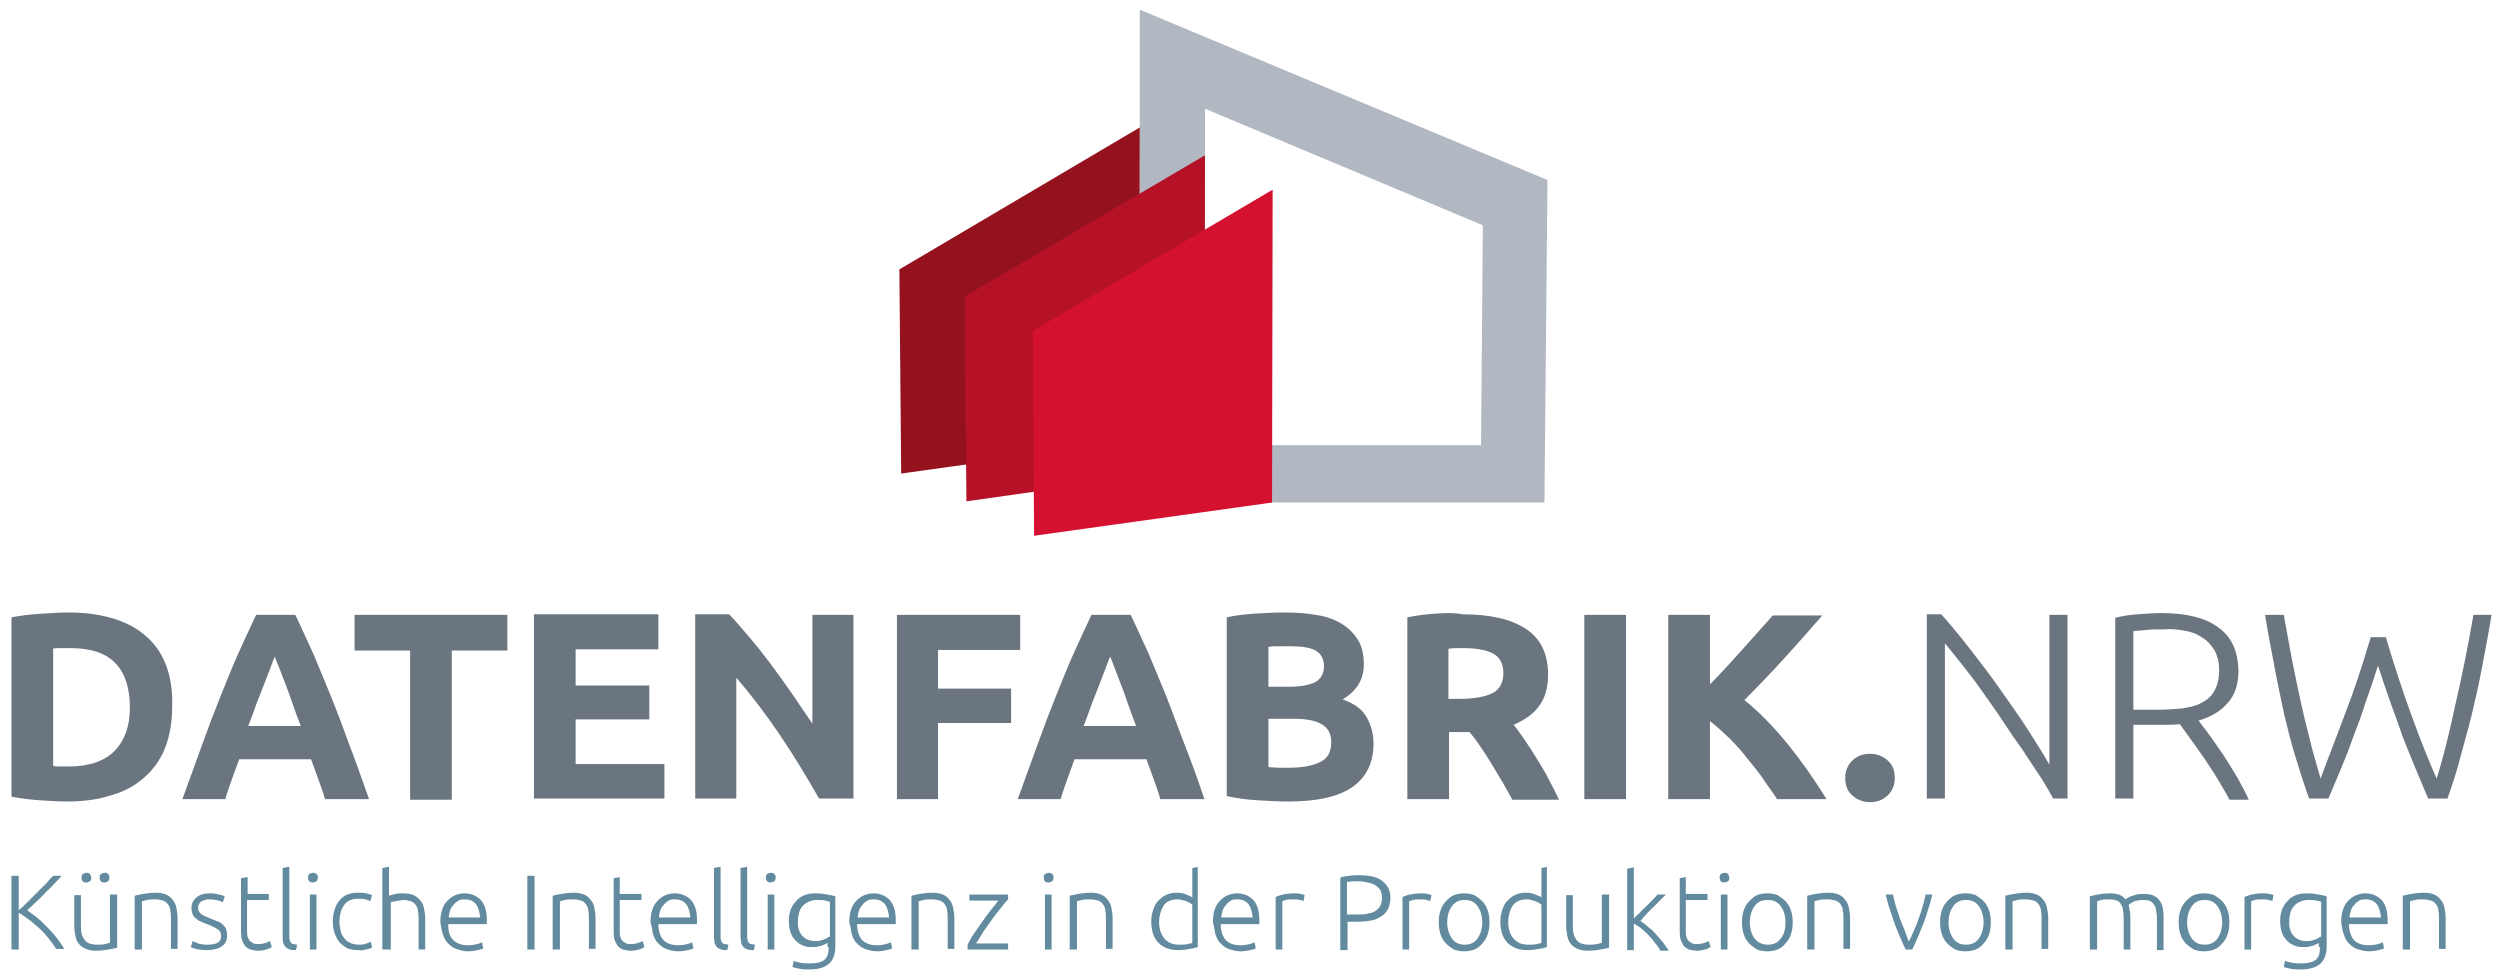
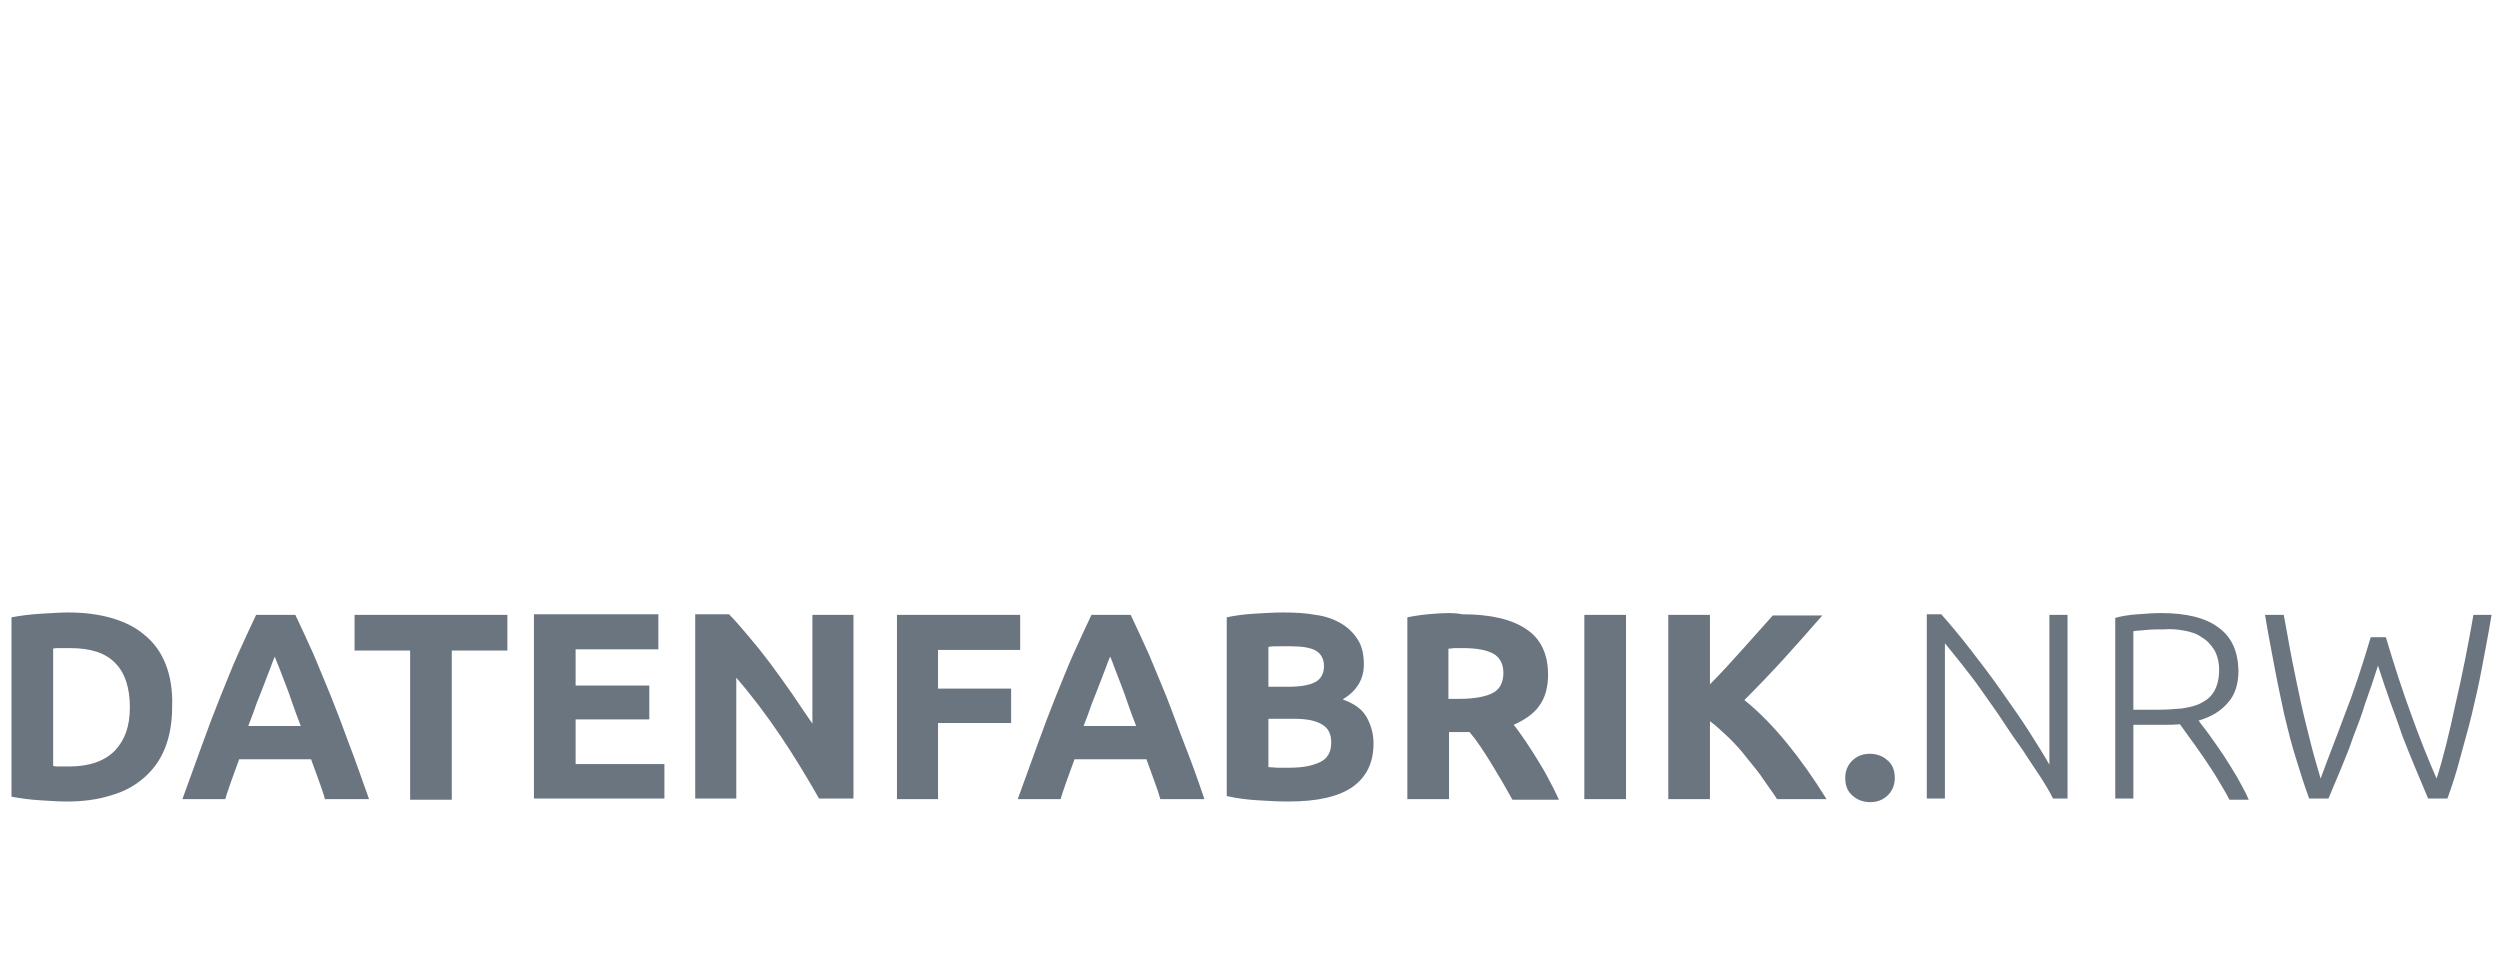
<svg xmlns="http://www.w3.org/2000/svg" version="1.1" id="Ebene_1" x="0px" y="0px" viewBox="0 0 413.9 161.7" style="enable-background:new 0 0 413.9 161.7;" xml:space="preserve">
  <style type="text/css"> .st0{fill:#6B7580;} .st1{fill:#628BA0;} .st2{fill:#B2B8C2;} .st3{fill:#94111E;} .st4{fill:#B51227;} .st5{fill:#D51130;} </style>
  <g>
    <path class="st0" d="M8.7,107.4c0.4-0.1,0.9-0.1,1.4-0.1c0.5,0,1,0,1.5,0c3.4,0,5.9,0.8,7.5,2.5c1.6,1.6,2.4,4.1,2.4,7.3 c0,3.1-0.8,5.4-2.5,7.2c-1.7,1.7-4.2,2.6-7.6,2.6c-0.6,0-1.1,0-1.5,0c-0.4,0-0.8,0-1.1-0.1V107.4L8.7,107.4z M27.4,109.9 c-0.8-2-2-3.6-3.5-4.8c-1.5-1.3-3.4-2.2-5.5-2.8c-2.1-0.6-4.5-0.9-7.1-0.9c-1.2,0-2.7,0.1-4.4,0.2c-1.7,0.1-3.4,0.3-5,0.6v29.7 c1.6,0.3,3.2,0.5,4.8,0.6c1.6,0.1,3.1,0.2,4.3,0.2c2.7,0,5.1-0.3,7.3-1c2.2-0.6,4-1.6,5.5-2.9c1.5-1.3,2.7-2.9,3.5-4.9 c0.8-2,1.2-4.3,1.2-6.9C28.6,114.3,28.2,111.9,27.4,109.9L27.4,109.9z M61.1,132.3c-1.2-3.3-2.2-6.3-3.3-9.1c-1-2.8-2-5.4-3-7.9 c-1-2.5-2-4.8-2.9-7c-1-2.2-2-4.4-3-6.5h-6.5c-1,2.1-2,4.3-3,6.5c-1,2.2-1.9,4.6-2.9,7c-1,2.5-2,5.1-3,7.9c-1,2.8-2.1,5.8-3.3,9.1 h7.1c0.3-1.1,0.7-2.1,1.1-3.3c0.4-1.1,0.8-2.2,1.2-3.3h11.9c0.4,1.1,0.8,2.2,1.2,3.3c0.4,1.1,0.8,2.2,1.1,3.3H61.1L61.1,132.3z M46.2,110.5c0.3,0.8,0.6,1.6,1,2.6c0.4,1,0.8,2.1,1.2,3.3c0.4,1.2,0.9,2.5,1.4,3.8h-8.7c0.5-1.3,1-2.6,1.4-3.8 c0.5-1.2,0.9-2.3,1.3-3.3c0.4-1,0.7-1.9,1-2.6c0.3-0.8,0.5-1.4,0.7-1.8C45.6,109.1,45.9,109.7,46.2,110.5L46.2,110.5z M58.7,101.8 v5.9h9.2v24.7h6.9v-24.7H84v-5.9H58.7L58.7,101.8z M110,132.3v-5.8H95.3v-7.4h12.2v-5.6H95.3v-6H109v-5.8H88.4v30.5H110L110,132.3z M141.3,132.3v-30.5h-6.8v18c-1.1-1.6-2.2-3.2-3.4-5c-1.2-1.7-2.4-3.4-3.6-5c-1.2-1.6-2.4-3.1-3.6-4.5c-1.2-1.4-2.2-2.6-3.2-3.6 h-5.6v30.5h6.8v-20c2.6,3,5,6.2,7.3,9.6c2.3,3.4,4.4,6.9,6.4,10.4H141.3L141.3,132.3z M155.3,132.3v-12.6h12.1V114h-12.1v-6.4h13.6 v-5.8h-20.4v30.5H155.3L155.3,132.3z M199.4,132.3c-1.1-3.3-2.2-6.3-3.3-9.1s-2-5.4-3-7.9c-1-2.5-2-4.8-2.9-7c-1-2.2-2-4.4-3-6.5 h-6.5c-1,2.1-2,4.3-3,6.5c-1,2.2-1.9,4.6-2.9,7c-1,2.5-2,5.1-3,7.9c-1,2.8-2.1,5.8-3.3,9.1h7.1c0.3-1.1,0.7-2.1,1.1-3.3 c0.4-1.1,0.8-2.2,1.2-3.3h11.9c0.4,1.1,0.8,2.2,1.2,3.3c0.4,1.1,0.8,2.2,1.1,3.3H199.4L199.4,132.3z M184.5,110.5 c0.3,0.8,0.6,1.6,1,2.6c0.4,1,0.8,2.1,1.2,3.3c0.4,1.2,0.9,2.5,1.4,3.8h-8.7c0.5-1.3,1-2.6,1.4-3.8c0.5-1.2,0.9-2.3,1.3-3.3 c0.4-1,0.7-1.9,1-2.6c0.3-0.8,0.5-1.4,0.7-1.8C184,109.1,184.2,109.7,184.5,110.5L184.5,110.5z M223.9,130.3c2.3-1.6,3.5-4,3.5-7.2 c0-1.6-0.4-3-1.1-4.3c-0.7-1.3-2-2.3-4-3c2.3-1.4,3.5-3.3,3.5-5.8c0-1.6-0.3-3-1-4.1c-0.7-1.1-1.6-2-2.8-2.7 c-1.2-0.7-2.6-1.2-4.2-1.4c-1.6-0.3-3.4-0.4-5.4-0.4c-1.4,0-3,0.1-4.7,0.2c-1.7,0.1-3.2,0.3-4.6,0.6v29.6c1.8,0.4,3.5,0.6,5.2,0.7 c1.7,0.1,3.3,0.2,5,0.2C218.1,132.7,221.6,131.9,223.9,130.3L223.9,130.3z M214.3,119c2,0,3.5,0.3,4.5,0.9c1.1,0.6,1.6,1.6,1.6,3 c0,1.6-0.6,2.7-1.9,3.3c-1.3,0.6-2.9,0.9-5,0.9c-0.7,0-1.4,0-1.9,0c-0.6,0-1.1-0.1-1.6-0.1V119H214.3L214.3,119z M210,107.1 c0.5-0.1,1.1-0.1,1.8-0.1c0.7,0,1.3,0,1.9,0c1.8,0,3.2,0.2,4.1,0.7c0.9,0.5,1.4,1.4,1.4,2.6c0,1.2-0.5,2.1-1.4,2.6 c-0.9,0.5-2.4,0.8-4.5,0.8H210V107.1L210,107.1z M237.6,101.6c-1.6,0.1-3.1,0.3-4.6,0.6v30.1h6.9v-11.1h3.4 c0.6,0.7,1.2,1.5,1.8,2.4c0.6,0.9,1.2,1.8,1.8,2.8c0.6,1,1.2,2,1.8,3c0.6,1,1.1,2,1.7,3h7.7c-0.5-1.1-1.1-2.3-1.7-3.4 c-0.6-1.2-1.3-2.3-1.9-3.3c-0.7-1.1-1.3-2.1-2-3.1c-0.7-1-1.3-1.9-1.9-2.6c1.8-0.8,3.3-1.8,4.2-3.1c1-1.3,1.5-3.1,1.5-5.2 c0-3.4-1.2-6-3.7-7.6c-2.4-1.6-5.9-2.4-10.5-2.4C240.6,101.4,239.2,101.5,237.6,101.6L237.6,101.6z M247.2,108.2 c1.1,0.6,1.7,1.7,1.7,3.2c0,1.6-0.6,2.7-1.7,3.3c-1.1,0.6-3,1-5.5,1h-1.9v-8.3c0.4,0,0.7-0.1,1.1-0.1c0.4,0,0.8,0,1.3,0 C244.4,107.3,246.1,107.6,247.2,108.2L247.2,108.2z M262.3,132.3h6.9v-30.5h-6.9V132.3L262.3,132.3z M302.4,132.3 c-2.1-3.4-4.3-6.5-6.5-9.2c-2.3-2.8-4.6-5.2-7.1-7.2c2.3-2.3,4.5-4.6,6.6-6.9c2.1-2.3,4.2-4.7,6.3-7.1h-8.2c-1.5,1.7-3.2,3.6-5,5.6 c-1.8,2-3.6,4-5.4,5.8v-11.5h-6.9v30.5h6.9v-12.9c1.1,0.8,2.1,1.8,3.2,2.8c1.1,1.1,2.1,2.2,3,3.4c1,1.2,1.9,2.3,2.7,3.5 c0.8,1.2,1.6,2.2,2.2,3.2H302.4L302.4,132.3z M312.4,125.8c-0.8-0.7-1.8-1-2.8-1c-1.1,0-2,0.3-2.8,1c-0.8,0.7-1.3,1.7-1.3,3 c0,1.3,0.4,2.3,1.3,3c0.8,0.7,1.8,1,2.8,1c1.1,0,2-0.3,2.8-1c0.8-0.7,1.3-1.7,1.3-3C313.7,127.5,313.3,126.5,312.4,125.8 L312.4,125.8z M342.3,132.3v-30.5h-3v24.8c-0.9-1.6-2.1-3.5-3.5-5.7c-1.4-2.2-3-4.4-4.6-6.7c-1.6-2.3-3.3-4.5-5-6.7 c-1.7-2.2-3.3-4.1-4.8-5.8H319v30.5h3v-25.7c0.8,1,1.8,2.2,2.9,3.6c1.1,1.4,2.2,2.8,3.3,4.4c1.1,1.6,2.3,3.2,3.4,4.9 c1.1,1.7,2.2,3.3,3.3,4.8c1,1.6,2,3,2.9,4.4c0.9,1.4,1.6,2.6,2.1,3.6H342.3L342.3,132.3z M367.3,103.9c-2.1-1.6-5.3-2.4-9.5-2.4 c-1.2,0-2.5,0.1-3.9,0.2c-1.4,0.1-2.7,0.3-3.7,0.6v29.9h3V120h4.9c0.9,0,1.9,0,2.8-0.1c0.5,0.7,1.1,1.5,1.8,2.5 c0.7,0.9,1.4,2,2.2,3.1c0.7,1.1,1.5,2.2,2.2,3.4c0.7,1.2,1.4,2.3,2,3.5h3.2c-0.5-1.2-1.2-2.4-1.9-3.7c-0.8-1.3-1.5-2.5-2.3-3.7 c-0.8-1.2-1.6-2.3-2.3-3.3c-0.7-1-1.4-1.8-1.8-2.4c2-0.6,3.6-1.5,4.8-2.9c1.2-1.3,1.8-3.1,1.8-5.4 C370.5,107.8,369.5,105.5,367.3,103.9L367.3,103.9z M361.6,104.4c1.1,0.2,2.1,0.5,2.9,1.1c0.9,0.5,1.5,1.2,2.1,2.1 c0.5,0.9,0.8,2,0.8,3.3c0,1.5-0.3,2.6-0.8,3.5c-0.5,0.9-1.2,1.5-2.2,2c-0.9,0.5-2,0.7-3.2,0.9c-1.2,0.1-2.5,0.2-3.9,0.2h-4.1v-13 c0.6-0.1,1.3-0.1,2.1-0.2c0.8-0.1,1.8-0.1,2.9-0.1C359.4,104.1,360.5,104.2,361.6,104.4L361.6,104.4z M392.5,105.5 c-1.4,4.7-2.8,9-4.3,12.8c-1.4,3.8-2.8,7.3-4,10.6c-0.5-1.8-1.1-3.7-1.6-5.7c-0.5-2.1-1.1-4.3-1.6-6.6c-0.5-2.3-1-4.7-1.5-7.2 c-0.5-2.5-0.9-5-1.4-7.6H375c0.5,3.1,1.1,6.1,1.6,8.8c0.5,2.7,1.1,5.4,1.6,7.8c0.6,2.5,1.2,4.9,1.9,7.1c0.7,2.3,1.4,4.5,2.2,6.7 h3.2c0.7-1.7,1.4-3.3,2.1-5c0.7-1.7,1.4-3.4,2-5.2c0.7-1.8,1.4-3.6,2-5.6c0.7-1.9,1.4-4,2.1-6.2c0.7,2.2,1.4,4.2,2.1,6.2 c0.7,1.9,1.4,3.8,2,5.6c0.7,1.8,1.4,3.5,2.1,5.2c0.7,1.7,1.4,3.3,2.1,5h3.2c0.8-2.2,1.5-4.4,2.1-6.7c0.6-2.3,1.3-4.6,1.9-7.1 c0.6-2.5,1.2-5.1,1.7-7.8c0.5-2.7,1.1-5.7,1.6-8.8h-3c-0.9,5.2-1.9,10.2-3,14.9c-1,4.7-2,8.8-3.1,12.2c-1.4-3.2-2.8-6.7-4.2-10.6 c-1.4-3.8-2.8-8.1-4.2-12.8H392.5L392.5,105.5z" />
-     <path class="st1" d="M10.7,157.2c-0.2-0.3-0.4-0.7-0.7-1.1c-0.3-0.4-0.6-0.8-0.9-1.2c-0.3-0.4-0.7-0.8-1.1-1.2 c-0.4-0.4-0.8-0.8-1.2-1.2c-0.4-0.4-0.8-0.7-1.2-1c-0.4-0.3-0.8-0.6-1.1-0.8c0.4-0.4,0.9-0.8,1.4-1.3c0.5-0.5,1.1-1,1.6-1.6 c0.5-0.5,1.1-1,1.5-1.5c0.5-0.5,0.9-0.9,1.2-1.3H8.8c-0.3,0.3-0.7,0.7-1.1,1.2c-0.5,0.5-1,1-1.5,1.5c-0.5,0.5-1.1,1.1-1.6,1.6 c-0.5,0.5-1,1-1.5,1.4V145H1.9v12.2h1.2v-6.1c0.5,0.3,1.1,0.7,1.6,1.1c0.6,0.4,1.1,0.9,1.7,1.4c0.6,0.5,1.1,1.1,1.6,1.7 c0.5,0.6,0.9,1.2,1.3,1.8H10.7L10.7,157.2z M19.3,148.1h-1.1v8c-0.1,0-0.4,0.1-0.8,0.2c-0.4,0.1-0.9,0.1-1.4,0.1 c-0.5,0-0.9-0.1-1.2-0.2c-0.3-0.1-0.6-0.3-0.8-0.6c-0.2-0.3-0.4-0.6-0.5-1.1c-0.1-0.4-0.1-1-0.1-1.6v-4.7h-1.1v5.1 c0,0.6,0.1,1.2,0.2,1.7c0.1,0.5,0.3,1,0.6,1.3c0.3,0.4,0.7,0.6,1.1,0.8c0.5,0.2,1,0.3,1.7,0.3c0.8,0,1.5-0.1,2.1-0.2 c0.6-0.1,1-0.2,1.4-0.3V148.1L19.3,148.1z M14.9,144.7c-0.2-0.2-0.3-0.2-0.6-0.2c-0.2,0-0.4,0.1-0.6,0.2c-0.2,0.2-0.2,0.4-0.2,0.6 c0,0.3,0.1,0.5,0.2,0.6c0.2,0.2,0.3,0.2,0.6,0.2c0.2,0,0.4-0.1,0.6-0.2c0.2-0.2,0.2-0.4,0.2-0.6C15.1,145.1,15,144.9,14.9,144.7 L14.9,144.7z M17.9,144.7c-0.2-0.2-0.3-0.2-0.6-0.2c-0.2,0-0.4,0.1-0.6,0.2c-0.2,0.2-0.2,0.4-0.2,0.6c0,0.3,0.1,0.5,0.2,0.6 c0.2,0.2,0.3,0.2,0.6,0.2c0.2,0,0.4-0.1,0.6-0.2c0.2-0.2,0.2-0.4,0.2-0.6C18.1,145.1,18.1,144.9,17.9,144.7L17.9,144.7z M22.4,157.2h1.1v-8c0.1,0,0.4-0.1,0.8-0.2c0.4-0.1,0.9-0.1,1.4-0.1c0.5,0,0.9,0.1,1.3,0.2c0.3,0.1,0.6,0.3,0.8,0.6 c0.2,0.3,0.4,0.6,0.4,1.1c0.1,0.4,0.1,1,0.1,1.6v4.7h1.1v-5.1c0-0.6-0.1-1.2-0.2-1.7c-0.1-0.5-0.3-1-0.6-1.3 c-0.3-0.4-0.6-0.7-1.1-0.9c-0.5-0.2-1-0.3-1.7-0.3c-0.8,0-1.5,0.1-2.1,0.2c-0.6,0.1-1,0.2-1.4,0.3V157.2L22.4,157.2z M33.3,156.3 c-0.3,0-0.5-0.1-0.7-0.2c-0.2-0.1-0.4-0.1-0.5-0.2c-0.1-0.1-0.2-0.1-0.2-0.1l-0.3,1c0.1,0.1,0.4,0.2,0.8,0.3c0.4,0.1,1,0.2,1.8,0.2 c1.1,0,1.9-0.2,2.5-0.6c0.6-0.4,0.9-1,0.9-1.9c0-0.4-0.1-0.8-0.2-1.1c-0.2-0.3-0.4-0.5-0.6-0.7c-0.2-0.2-0.5-0.4-0.9-0.5 c-0.3-0.1-0.7-0.3-1-0.4c-0.3-0.1-0.6-0.3-0.9-0.4c-0.3-0.1-0.5-0.2-0.7-0.4c-0.2-0.1-0.3-0.3-0.4-0.5c-0.1-0.2-0.1-0.4-0.1-0.6 c0-0.2,0.1-0.5,0.2-0.6c0.1-0.2,0.2-0.3,0.4-0.4c0.2-0.1,0.4-0.2,0.6-0.2c0.2-0.1,0.5-0.1,0.7-0.1c0.6,0,1.1,0.1,1.5,0.2 c0.3,0.1,0.6,0.2,0.7,0.3l0.3-1c-0.2-0.1-0.4-0.2-0.9-0.3c-0.4-0.1-0.9-0.2-1.5-0.2c-1,0-1.7,0.2-2.3,0.7c-0.6,0.5-0.8,1.1-0.8,1.8 c0,0.4,0.1,0.7,0.2,1c0.1,0.3,0.3,0.5,0.6,0.7c0.2,0.2,0.5,0.4,0.8,0.5c0.3,0.1,0.6,0.3,1,0.4c0.4,0.2,0.8,0.3,1.1,0.5 c0.3,0.1,0.5,0.3,0.7,0.4c0.2,0.1,0.3,0.3,0.4,0.5c0.1,0.2,0.1,0.4,0.1,0.6c0,0.5-0.2,0.9-0.6,1.1c-0.4,0.2-1,0.3-1.6,0.3 C33.9,156.4,33.6,156.4,33.3,156.3L33.3,156.3z M41,145.2l-1.1,0.2v8.4c0,0.6,0,1.1,0.1,1.6c0.1,0.4,0.3,0.8,0.5,1.1 c0.2,0.3,0.5,0.5,0.9,0.7c0.4,0.1,0.9,0.2,1.4,0.2c0.5,0,0.9-0.1,1.3-0.2c0.4-0.1,0.7-0.3,0.9-0.4l-0.3-1c-0.2,0.1-0.4,0.2-0.7,0.3 c-0.3,0.1-0.7,0.2-1.2,0.2c-0.3,0-0.5,0-0.8-0.1c-0.2-0.1-0.4-0.2-0.6-0.4c-0.2-0.2-0.3-0.4-0.4-0.7c-0.1-0.3-0.1-0.7-0.1-1.3v-4.8 h3.6v-1H41V145.2L41,145.2z M49.2,156.4c-0.2,0-0.4-0.1-0.6-0.1c-0.2,0-0.3-0.1-0.4-0.2c-0.1-0.1-0.2-0.2-0.2-0.4 c-0.1-0.2-0.1-0.4-0.1-0.7v-11.5l-1.1,0.2V155c0,0.4,0,0.8,0.1,1.1c0.1,0.3,0.2,0.5,0.4,0.7c0.2,0.2,0.4,0.3,0.7,0.4 c0.3,0.1,0.6,0.1,1,0.1L49.2,156.4L49.2,156.4z M52.4,148.1h-1.1v9.1h1.1V148.1L52.4,148.1z M52.4,144.7c-0.2-0.2-0.4-0.2-0.6-0.2 c-0.2,0-0.4,0.1-0.6,0.2c-0.2,0.2-0.2,0.4-0.2,0.6c0,0.3,0.1,0.5,0.2,0.6c0.2,0.2,0.4,0.2,0.6,0.2c0.2,0,0.4-0.1,0.6-0.2 c0.2-0.2,0.2-0.4,0.2-0.6C52.7,145.1,52.6,144.9,52.4,144.7L52.4,144.7z M60.6,157.2c0.5-0.1,0.8-0.2,1-0.3l-0.2-1 c-0.2,0.1-0.4,0.2-0.7,0.3c-0.3,0.1-0.7,0.2-1.2,0.2c-0.6,0-1.1-0.1-1.5-0.3c-0.4-0.2-0.8-0.4-1-0.8c-0.3-0.3-0.5-0.7-0.6-1.2 c-0.1-0.5-0.2-0.9-0.2-1.5c0-1.2,0.3-2.1,0.8-2.8c0.5-0.7,1.3-1,2.3-1c0.5,0,0.9,0,1.2,0.1c0.3,0.1,0.6,0.2,0.8,0.3l0.3-1 c-0.2-0.1-0.6-0.2-1-0.3c-0.4-0.1-0.9-0.1-1.4-0.1c-0.6,0-1.2,0.1-1.7,0.3c-0.5,0.2-1,0.6-1.3,1c-0.4,0.4-0.6,0.9-0.8,1.5 c-0.2,0.6-0.3,1.2-0.3,2c0,0.7,0.1,1.3,0.3,1.9c0.2,0.6,0.5,1.1,0.8,1.5c0.4,0.4,0.8,0.7,1.3,1c0.5,0.2,1.2,0.3,1.9,0.3 C59.7,157.4,60.2,157.3,60.6,157.2L60.6,157.2z M64.7,157.2v-7.8c0,0,0.1-0.1,0.3-0.1c0.2,0,0.3-0.1,0.5-0.1c0.2,0,0.4-0.1,0.6-0.1 c0.2,0,0.4-0.1,0.6-0.1c0.5,0,0.9,0.1,1.3,0.2c0.3,0.1,0.6,0.3,0.8,0.6c0.2,0.3,0.4,0.6,0.4,1.1c0.1,0.4,0.1,1,0.1,1.6v4.7h1.1 v-5.1c0-0.6-0.1-1.2-0.2-1.7c-0.1-0.5-0.3-1-0.6-1.3c-0.3-0.4-0.7-0.7-1.1-0.9c-0.5-0.2-1.1-0.3-1.8-0.3c-0.4,0-0.8,0-1.2,0.1 c-0.4,0.1-0.8,0.2-1.1,0.3v-4.8l-1.1,0.2v13.5H64.7L64.7,157.2z M73.3,154.6c0.2,0.6,0.4,1.1,0.8,1.5s0.8,0.8,1.4,1 c0.6,0.2,1.2,0.4,2,0.4c0.6,0,1.1-0.1,1.6-0.2c0.5-0.1,0.8-0.2,0.9-0.3l-0.2-1c-0.2,0.1-0.4,0.2-0.8,0.3c-0.4,0.1-0.9,0.2-1.5,0.2 c-1.1,0-1.9-0.3-2.5-0.9s-0.8-1.5-0.8-2.6h6.4c0-0.1,0-0.2,0-0.3c0-0.1,0-0.2,0-0.3c0-1.5-0.3-2.6-1-3.4c-0.7-0.7-1.6-1.1-2.7-1.1 c-0.5,0-1,0.1-1.5,0.3c-0.5,0.2-0.9,0.5-1.3,0.9c-0.4,0.4-0.7,0.9-0.9,1.5c-0.2,0.6-0.3,1.3-0.3,2.1C73,153.3,73.1,154,73.3,154.6 L73.3,154.6z M74.3,151.9c0-0.4,0.1-0.8,0.2-1.1c0.1-0.4,0.3-0.7,0.6-1c0.2-0.3,0.5-0.5,0.8-0.7c0.3-0.2,0.7-0.2,1.1-0.2 c0.8,0,1.4,0.3,1.8,0.8c0.4,0.5,0.6,1.3,0.7,2.2H74.3L74.3,151.9z M87.3,157.2h1.2V145h-1.2V157.2L87.3,157.2z M91.6,157.2h1.1v-8 c0.1,0,0.4-0.1,0.8-0.2c0.4-0.1,0.9-0.1,1.4-0.1c0.5,0,0.9,0.1,1.3,0.2c0.3,0.1,0.6,0.3,0.8,0.6c0.2,0.3,0.4,0.6,0.4,1.1 c0.1,0.4,0.1,1,0.1,1.6v4.7h1.1v-5.1c0-0.6-0.1-1.2-0.2-1.7c-0.1-0.5-0.3-1-0.6-1.3c-0.3-0.4-0.6-0.7-1.1-0.9 c-0.5-0.2-1-0.3-1.7-0.3c-0.8,0-1.5,0.1-2.1,0.2c-0.6,0.1-1,0.2-1.4,0.3V157.2L91.6,157.2z M102.7,145.2l-1.1,0.2v8.4 c0,0.6,0,1.1,0.1,1.6c0.1,0.4,0.3,0.8,0.5,1.1c0.2,0.3,0.5,0.5,0.9,0.7c0.4,0.1,0.9,0.2,1.4,0.2c0.5,0,0.9-0.1,1.3-0.2 c0.4-0.1,0.7-0.3,0.9-0.4l-0.3-1c-0.2,0.1-0.4,0.2-0.7,0.3c-0.3,0.1-0.7,0.2-1.2,0.2c-0.3,0-0.5,0-0.8-0.1 c-0.2-0.1-0.4-0.2-0.6-0.4c-0.2-0.2-0.3-0.4-0.4-0.7c-0.1-0.3-0.1-0.7-0.1-1.3v-4.8h3.6v-1h-3.6V145.2L102.7,145.2z M108.1,154.6 c0.2,0.6,0.4,1.1,0.8,1.5c0.4,0.4,0.8,0.8,1.4,1c0.6,0.2,1.2,0.4,2,0.4c0.6,0,1.1-0.1,1.6-0.2c0.5-0.1,0.8-0.2,0.9-0.3l-0.2-1 c-0.2,0.1-0.4,0.2-0.8,0.3c-0.4,0.1-0.9,0.2-1.5,0.2c-1.1,0-1.9-0.3-2.5-0.9c-0.5-0.6-0.8-1.5-0.8-2.6h6.4c0-0.1,0-0.2,0-0.3 c0-0.1,0-0.2,0-0.3c0-1.5-0.3-2.6-1-3.4c-0.7-0.7-1.6-1.1-2.7-1.1c-0.5,0-1,0.1-1.5,0.3c-0.5,0.2-0.9,0.5-1.3,0.9 c-0.4,0.4-0.7,0.9-0.9,1.5c-0.2,0.6-0.3,1.3-0.3,2.1C107.9,153.3,108,154,108.1,154.6L108.1,154.6z M109.1,151.9 c0-0.4,0.1-0.8,0.2-1.1c0.1-0.4,0.3-0.7,0.6-1c0.2-0.3,0.5-0.5,0.8-0.7c0.3-0.2,0.7-0.2,1.1-0.2c0.8,0,1.4,0.3,1.8,0.8 c0.4,0.5,0.6,1.3,0.7,2.2H109.1L109.1,151.9z M120.6,156.4c-0.2,0-0.4-0.1-0.6-0.1c-0.2,0-0.3-0.1-0.4-0.2 c-0.1-0.1-0.2-0.2-0.2-0.4c-0.1-0.2-0.1-0.4-0.1-0.7v-11.5l-1.1,0.2V155c0,0.4,0.1,0.8,0.1,1.1c0.1,0.3,0.2,0.5,0.4,0.7 c0.2,0.2,0.4,0.3,0.7,0.4c0.3,0.1,0.6,0.1,1,0.1L120.6,156.4L120.6,156.4z M125,156.4c-0.2,0-0.4-0.1-0.6-0.1 c-0.2,0-0.3-0.1-0.4-0.2c-0.1-0.1-0.2-0.2-0.2-0.4c-0.1-0.2-0.1-0.4-0.1-0.7v-11.5l-1.1,0.2V155c0,0.4,0.1,0.8,0.1,1.1 c0.1,0.3,0.2,0.5,0.4,0.7c0.2,0.2,0.4,0.3,0.7,0.4c0.3,0.1,0.6,0.1,1,0.1L125,156.4L125,156.4z M128.2,148.1h-1.1v9.1h1.1V148.1 L128.2,148.1z M128.2,144.7c-0.2-0.2-0.4-0.2-0.6-0.2c-0.2,0-0.4,0.1-0.6,0.2c-0.2,0.2-0.2,0.4-0.2,0.6c0,0.3,0.1,0.5,0.2,0.6 c0.2,0.2,0.4,0.2,0.6,0.2c0.2,0,0.4-0.1,0.6-0.2c0.2-0.2,0.2-0.4,0.2-0.6C128.5,145.1,128.4,144.9,128.2,144.7L128.2,144.7z M137.2,156.8c0,1-0.2,1.7-0.7,2.1c-0.5,0.4-1.3,0.6-2.4,0.6c-0.5,0-1,0-1.5-0.1c-0.5-0.1-0.9-0.2-1.2-0.3l-0.2,1 c0.3,0.1,0.7,0.2,1.2,0.3c0.5,0.1,1,0.1,1.6,0.1c1.4,0,2.5-0.3,3.2-0.9c0.7-0.6,1.1-1.6,1.1-2.9v-8.3c-0.3-0.1-0.7-0.2-1.3-0.3 c-0.5-0.1-1.2-0.2-2-0.2c-0.7,0-1.3,0.1-1.8,0.3c-0.5,0.2-1,0.5-1.4,1c-0.4,0.4-0.7,0.9-0.9,1.4c-0.2,0.6-0.3,1.2-0.3,1.8 c0,0.8,0.1,1.5,0.3,2c0.2,0.6,0.5,1,0.9,1.4c0.4,0.4,0.8,0.6,1.3,0.8c0.5,0.2,1,0.2,1.5,0.2c0.3,0,0.6,0,0.9-0.1 c0.3-0.1,0.5-0.1,0.7-0.2c0.2-0.1,0.4-0.2,0.5-0.2c0.1-0.1,0.2-0.1,0.3-0.2V156.8L137.2,156.8z M137.2,155.1 c-0.2,0.2-0.6,0.4-1,0.5c-0.4,0.2-0.9,0.2-1.4,0.2c-0.4,0-0.7-0.1-1-0.2c-0.3-0.1-0.6-0.3-0.9-0.6c-0.3-0.3-0.5-0.6-0.6-1 c-0.2-0.4-0.2-0.9-0.2-1.5c0-0.5,0.1-1,0.2-1.4c0.1-0.4,0.3-0.8,0.6-1.1c0.3-0.3,0.6-0.6,1-0.7c0.4-0.2,0.8-0.3,1.3-0.3 c0.6,0,1,0,1.4,0.1c0.3,0.1,0.6,0.1,0.8,0.2V155.1L137.2,155.1z M141,154.6c0.2,0.6,0.4,1.1,0.8,1.5s0.8,0.8,1.4,1 c0.6,0.2,1.2,0.4,2,0.4c0.6,0,1.1-0.1,1.6-0.2c0.5-0.1,0.8-0.2,0.9-0.3l-0.2-1c-0.2,0.1-0.4,0.2-0.8,0.3c-0.4,0.1-0.9,0.2-1.5,0.2 c-1.1,0-1.9-0.3-2.5-0.9c-0.5-0.6-0.8-1.5-0.8-2.6h6.4c0-0.1,0-0.2,0-0.3c0-0.1,0-0.2,0-0.3c0-1.5-0.3-2.6-1-3.4 c-0.7-0.7-1.6-1.1-2.7-1.1c-0.5,0-1,0.1-1.5,0.3c-0.5,0.2-0.9,0.5-1.3,0.9c-0.4,0.4-0.7,0.9-0.9,1.5c-0.2,0.6-0.3,1.3-0.3,2.1 C140.8,153.3,140.9,154,141,154.6L141,154.6z M142,151.9c0-0.4,0.1-0.8,0.2-1.1s0.3-0.7,0.6-1c0.2-0.3,0.5-0.5,0.8-0.7 s0.7-0.2,1.1-0.2c0.8,0,1.4,0.3,1.8,0.8c0.4,0.5,0.6,1.3,0.7,2.2H142L142,151.9z M151,157.2h1.1v-8c0.1,0,0.4-0.1,0.8-0.2 c0.4-0.1,0.9-0.1,1.4-0.1c0.5,0,0.9,0.1,1.3,0.2c0.3,0.1,0.6,0.3,0.8,0.6c0.2,0.3,0.4,0.6,0.4,1.1c0.1,0.4,0.1,1,0.1,1.6v4.7h1.1 v-5.1c0-0.6-0.1-1.2-0.2-1.7c-0.1-0.5-0.3-1-0.6-1.3c-0.3-0.4-0.6-0.7-1.1-0.9c-0.5-0.2-1-0.3-1.7-0.3c-0.8,0-1.5,0.1-2.1,0.2 c-0.6,0.1-1,0.2-1.4,0.3V157.2L151,157.2z M166.7,148.1h-6.2v1h4.8c-0.3,0.4-0.7,0.9-1.2,1.5c-0.5,0.6-0.9,1.2-1.4,1.9 c-0.5,0.7-1,1.4-1.4,2c-0.5,0.7-0.8,1.3-1.1,1.9v0.8h6.7v-1h-5.3c0.4-0.6,0.8-1.3,1.3-2.1c0.5-0.7,1-1.4,1.5-2.1 c0.5-0.7,1-1.3,1.4-1.8c0.4-0.5,0.8-1,1.1-1.3V148.1L166.7,148.1z M174.2,148.1H173v9.1h1.1V148.1L174.2,148.1z M174.2,144.7 c-0.2-0.2-0.4-0.2-0.6-0.2c-0.2,0-0.4,0.1-0.6,0.2c-0.2,0.2-0.2,0.4-0.2,0.6c0,0.3,0.1,0.5,0.2,0.6c0.2,0.2,0.4,0.2,0.6,0.2 c0.2,0,0.4-0.1,0.6-0.2c0.2-0.2,0.2-0.4,0.2-0.6C174.5,145.1,174.4,144.9,174.2,144.7L174.2,144.7z M177.2,157.2h1.1v-8 c0.1,0,0.4-0.1,0.8-0.2c0.4-0.1,0.9-0.1,1.4-0.1c0.5,0,0.9,0.1,1.3,0.2c0.3,0.1,0.6,0.3,0.8,0.6c0.2,0.3,0.4,0.6,0.4,1.1 c0.1,0.4,0.1,1,0.1,1.6v4.7h1.1v-5.1c0-0.6-0.1-1.2-0.2-1.7c-0.1-0.5-0.3-1-0.6-1.3c-0.3-0.4-0.6-0.7-1.1-0.9 c-0.5-0.2-1-0.3-1.7-0.3c-0.8,0-1.5,0.1-2.1,0.2c-0.6,0.1-1,0.2-1.4,0.3V157.2L177.2,157.2z M198.5,143.5l-1.1,0.2v4.9 c-0.2-0.2-0.5-0.3-1-0.5c-0.4-0.2-1-0.3-1.6-0.3c-0.7,0-1.2,0.1-1.8,0.4c-0.5,0.2-0.9,0.6-1.3,1c-0.4,0.4-0.6,0.9-0.8,1.5 c-0.2,0.6-0.3,1.2-0.3,1.9c0,0.7,0.1,1.4,0.3,2c0.2,0.6,0.5,1.1,0.9,1.5c0.4,0.4,0.9,0.7,1.4,0.9c0.5,0.2,1.2,0.3,1.8,0.3 c0.8,0,1.5-0.1,2-0.2c0.5-0.1,1-0.2,1.3-0.3V143.5L198.5,143.5z M197.4,156.1c-0.2,0.1-0.4,0.1-0.8,0.2c-0.3,0.1-0.8,0.1-1.4,0.1 c-1,0-1.8-0.3-2.4-1s-0.9-1.6-0.9-2.8c0-0.5,0.1-1,0.2-1.4s0.3-0.8,0.5-1.2c0.2-0.3,0.5-0.6,0.9-0.8c0.4-0.2,0.9-0.3,1.4-0.3 c0.3,0,0.5,0,0.8,0.1c0.2,0.1,0.5,0.1,0.7,0.2c0.2,0.1,0.4,0.2,0.6,0.3c0.2,0.1,0.3,0.2,0.4,0.3V156.1L197.4,156.1z M201.2,154.6 c0.2,0.6,0.4,1.1,0.8,1.5c0.4,0.4,0.8,0.8,1.4,1c0.6,0.2,1.2,0.4,2,0.4c0.6,0,1.1-0.1,1.6-0.2s0.8-0.2,0.9-0.3l-0.2-1 c-0.2,0.1-0.4,0.2-0.8,0.3c-0.4,0.1-0.9,0.2-1.5,0.2c-1.1,0-1.9-0.3-2.5-0.9c-0.5-0.6-0.8-1.5-0.8-2.6h6.4c0-0.1,0-0.2,0-0.3 c0-0.1,0-0.2,0-0.3c0-1.5-0.3-2.6-1-3.4c-0.7-0.7-1.6-1.1-2.7-1.1c-0.5,0-1,0.1-1.5,0.3c-0.5,0.2-0.9,0.5-1.3,0.9 c-0.4,0.4-0.7,0.9-0.9,1.5c-0.2,0.6-0.3,1.3-0.3,2.1C201,153.3,201.1,154,201.2,154.6L201.2,154.6z M202.2,151.9 c0-0.4,0.1-0.8,0.2-1.1s0.3-0.7,0.6-1c0.2-0.3,0.5-0.5,0.8-0.7s0.7-0.2,1.1-0.2c0.8,0,1.4,0.3,1.8,0.8c0.4,0.5,0.6,1.3,0.7,2.2 H202.2L202.2,151.9z M212.4,148.1c-0.5,0.1-0.9,0.3-1.2,0.4v8.7h1.1v-8c0.1,0,0.3-0.1,0.6-0.2c0.3-0.1,0.7-0.1,1.2-0.1 c0.5,0,0.8,0,1.1,0.1c0.3,0.1,0.5,0.1,0.6,0.2l0.2-1c-0.1-0.1-0.4-0.1-0.7-0.2c-0.3-0.1-0.7-0.1-1.1-0.1 C213.6,147.9,212.9,148,212.4,148.1L212.4,148.1z M223.4,145c-0.6,0.1-1.1,0.1-1.5,0.3v12h1.2v-4.7h1.7c0.8,0,1.6-0.1,2.2-0.2 c0.7-0.1,1.2-0.4,1.7-0.7c0.5-0.3,0.8-0.7,1.1-1.2c0.2-0.5,0.4-1.1,0.4-1.8c0-1.2-0.4-2.1-1.3-2.8c-0.8-0.7-2.1-1-3.9-1 C224.5,144.9,223.9,144.9,223.4,145L223.4,145z M226.4,146.1c0.5,0.1,0.9,0.2,1.2,0.4c0.4,0.2,0.6,0.5,0.9,0.8 c0.2,0.4,0.3,0.8,0.3,1.3c0,0.6-0.1,1-0.3,1.4c-0.2,0.4-0.5,0.6-0.9,0.9c-0.4,0.2-0.8,0.3-1.3,0.4c-0.5,0.1-1.1,0.1-1.8,0.1h-1.5 v-5.4c0.2,0,0.5,0,0.8-0.1c0.3,0,0.7,0,1.1,0C225.5,145.9,226,146,226.4,146.1L226.4,146.1z M233.4,148.1c-0.5,0.1-0.9,0.3-1.2,0.4 v8.7h1.1v-8c0.1,0,0.3-0.1,0.6-0.2c0.3-0.1,0.7-0.1,1.2-0.1c0.5,0,0.8,0,1.1,0.1c0.3,0.1,0.5,0.1,0.6,0.2l0.2-1 c-0.1-0.1-0.4-0.1-0.7-0.2c-0.3-0.1-0.7-0.1-1.1-0.1C234.6,147.9,234,148,233.4,148.1L233.4,148.1z M246.3,150.7 c-0.2-0.6-0.5-1.1-0.9-1.5s-0.8-0.7-1.3-1c-0.5-0.2-1.1-0.3-1.7-0.3c-0.6,0-1.2,0.1-1.7,0.3c-0.5,0.2-0.9,0.6-1.3,1 s-0.7,0.9-0.9,1.5c-0.2,0.6-0.3,1.2-0.3,2c0,0.7,0.1,1.4,0.3,2c0.2,0.6,0.5,1.1,0.9,1.5c0.4,0.4,0.8,0.7,1.3,1 c0.5,0.2,1.1,0.3,1.7,0.3c0.6,0,1.2-0.1,1.7-0.3c0.5-0.2,0.9-0.5,1.3-1c0.4-0.4,0.7-0.9,0.9-1.5c0.2-0.6,0.3-1.2,0.3-2 C246.6,151.9,246.5,151.3,246.3,150.7L246.3,150.7z M244.6,155.4c-0.5,0.7-1.2,1-2.1,1c-0.9,0-1.6-0.3-2.1-1 c-0.5-0.7-0.8-1.6-0.8-2.7s0.3-2,0.8-2.7c0.5-0.7,1.2-1,2.1-1c0.9,0,1.6,0.3,2.1,1c0.5,0.7,0.8,1.6,0.8,2.7 S245.1,154.7,244.6,155.4L244.6,155.4z M256.3,143.5l-1.1,0.2v4.9c-0.2-0.2-0.5-0.3-1-0.5c-0.4-0.2-1-0.3-1.6-0.3 c-0.7,0-1.2,0.1-1.8,0.4c-0.5,0.2-0.9,0.6-1.3,1c-0.4,0.4-0.6,0.9-0.8,1.5c-0.2,0.6-0.3,1.2-0.3,1.9c0,0.7,0.1,1.4,0.3,2 c0.2,0.6,0.5,1.1,0.9,1.5c0.4,0.4,0.9,0.7,1.4,0.9c0.5,0.2,1.2,0.3,1.8,0.3c0.8,0,1.5-0.1,2-0.2c0.5-0.1,1-0.2,1.3-0.3V143.5 L256.3,143.5z M255.2,156.1c-0.2,0.1-0.4,0.1-0.8,0.2c-0.3,0.1-0.8,0.1-1.4,0.1c-1,0-1.8-0.3-2.4-1s-0.9-1.6-0.9-2.8 c0-0.5,0.1-1,0.2-1.4c0.1-0.5,0.3-0.8,0.5-1.2c0.2-0.3,0.5-0.6,0.9-0.8c0.4-0.2,0.9-0.3,1.4-0.3c0.3,0,0.5,0,0.8,0.1 c0.2,0.1,0.5,0.1,0.7,0.2c0.2,0.1,0.4,0.2,0.6,0.3c0.2,0.1,0.3,0.2,0.4,0.3V156.1L255.2,156.1z M266.3,148.1h-1.1v8 c-0.1,0-0.4,0.1-0.8,0.2c-0.4,0.1-0.9,0.1-1.4,0.1c-0.5,0-0.9-0.1-1.2-0.2c-0.3-0.1-0.6-0.3-0.8-0.6c-0.2-0.3-0.4-0.6-0.5-1.1 c-0.1-0.4-0.1-1-0.1-1.6v-4.7h-1.1v5.1c0,0.6,0.1,1.2,0.2,1.7c0.1,0.5,0.3,1,0.6,1.3c0.3,0.4,0.7,0.6,1.1,0.8 c0.5,0.2,1,0.3,1.7,0.3c0.8,0,1.5-0.1,2.1-0.2c0.6-0.1,1-0.2,1.4-0.3V148.1L266.3,148.1z M272.7,151.2c0.4-0.4,0.7-0.7,1.1-1.1 c0.4-0.4,0.7-0.7,1.1-1.1c0.3-0.3,0.7-0.7,0.9-0.9h-1.4c-0.2,0.3-0.5,0.6-0.8,0.9c-0.3,0.3-0.7,0.7-1.1,1.1 c-0.4,0.4-0.8,0.7-1.1,1.1c-0.4,0.4-0.7,0.6-0.9,0.9v-8.5l-1.1,0.2v13.5h1.1v-4.4c0.3,0.2,0.7,0.4,1.1,0.7c0.4,0.3,0.8,0.7,1.2,1.1 c0.4,0.4,0.8,0.8,1.1,1.3c0.4,0.4,0.7,0.9,1,1.4h1.4c-0.3-0.4-0.6-0.9-0.9-1.3c-0.4-0.5-0.8-0.9-1.2-1.4c-0.4-0.4-0.8-0.9-1.3-1.2 c-0.4-0.4-0.8-0.7-1.3-1C272,151.9,272.4,151.6,272.7,151.2L272.7,151.2z M279.2,145.2l-1.1,0.2v8.4c0,0.6,0,1.1,0.1,1.6 c0.1,0.4,0.3,0.8,0.5,1.1c0.2,0.3,0.5,0.5,0.9,0.7c0.4,0.1,0.9,0.2,1.4,0.2c0.5,0,0.9-0.1,1.3-0.2c0.4-0.1,0.7-0.3,0.9-0.4l-0.3-1 c-0.2,0.1-0.4,0.2-0.7,0.3c-0.3,0.1-0.7,0.2-1.2,0.2c-0.3,0-0.5,0-0.8-0.1c-0.2-0.1-0.4-0.2-0.6-0.4c-0.2-0.2-0.3-0.4-0.4-0.7 c-0.1-0.3-0.1-0.7-0.1-1.3v-4.8h3.6v-1h-3.6V145.2L279.2,145.2z M286,148.1h-1.1v9.1h1.1V148.1L286,148.1z M286.1,144.7 c-0.2-0.2-0.4-0.2-0.6-0.2c-0.2,0-0.4,0.1-0.6,0.2c-0.2,0.2-0.2,0.4-0.2,0.6c0,0.3,0.1,0.5,0.2,0.6c0.2,0.2,0.4,0.2,0.6,0.2 c0.2,0,0.4-0.1,0.6-0.2c0.2-0.2,0.2-0.4,0.2-0.6C286.3,145.1,286.2,144.9,286.1,144.7L286.1,144.7z M296.5,150.7 c-0.2-0.6-0.5-1.1-0.9-1.5c-0.4-0.4-0.8-0.7-1.3-1c-0.5-0.2-1.1-0.3-1.7-0.3c-0.6,0-1.2,0.1-1.7,0.3c-0.5,0.2-0.9,0.6-1.3,1 c-0.4,0.4-0.7,0.9-0.9,1.5c-0.2,0.6-0.3,1.2-0.3,2c0,0.7,0.1,1.4,0.3,2c0.2,0.6,0.5,1.1,0.9,1.5c0.4,0.4,0.8,0.7,1.3,1 c0.5,0.2,1.1,0.3,1.7,0.3c0.6,0,1.2-0.1,1.7-0.3c0.5-0.2,0.9-0.5,1.3-1c0.4-0.4,0.7-0.9,0.9-1.5c0.2-0.6,0.3-1.2,0.3-2 C296.8,151.9,296.7,151.3,296.5,150.7L296.5,150.7z M294.8,155.4c-0.5,0.7-1.2,1-2.1,1c-0.9,0-1.6-0.3-2.2-1 c-0.5-0.7-0.8-1.6-0.8-2.7s0.3-2,0.8-2.7c0.5-0.7,1.2-1,2.2-1c0.9,0,1.6,0.3,2.1,1c0.5,0.7,0.8,1.6,0.8,2.7 S295.4,154.7,294.8,155.4L294.8,155.4z M299.3,157.2h1.1v-8c0.1,0,0.4-0.1,0.8-0.2c0.4-0.1,0.9-0.1,1.4-0.1c0.5,0,0.9,0.1,1.3,0.2 c0.3,0.1,0.6,0.3,0.8,0.6c0.2,0.3,0.4,0.6,0.4,1.1c0.1,0.4,0.1,1,0.1,1.6v4.7h1.1v-5.1c0-0.6-0.1-1.2-0.2-1.7 c-0.1-0.5-0.3-1-0.6-1.3c-0.3-0.4-0.6-0.7-1.1-0.9c-0.5-0.2-1-0.3-1.7-0.3c-0.8,0-1.5,0.1-2.1,0.2c-0.6,0.1-1,0.2-1.4,0.3V157.2 L299.3,157.2z M315.4,154.2c-0.3-0.7-0.5-1.3-0.8-2c-0.2-0.7-0.5-1.4-0.7-2.1c-0.2-0.7-0.4-1.4-0.5-2h-1.2c0.2,0.8,0.4,1.7,0.7,2.5 c0.3,0.8,0.5,1.6,0.8,2.4c0.3,0.8,0.6,1.5,0.9,2.2c0.3,0.7,0.6,1.4,0.9,2h1.1c0.3-0.6,0.6-1.3,0.9-2c0.3-0.7,0.6-1.5,0.9-2.2 c0.3-0.8,0.6-1.6,0.8-2.4c0.3-0.8,0.5-1.6,0.7-2.5h-1.1c-0.1,0.6-0.3,1.3-0.5,2c-0.2,0.7-0.4,1.4-0.7,2.1c-0.2,0.7-0.5,1.4-0.8,2 c-0.3,0.7-0.5,1.2-0.8,1.7C315.9,155.5,315.6,154.9,315.4,154.2L315.4,154.2z M329.3,150.7c-0.2-0.6-0.5-1.1-0.9-1.5 c-0.4-0.4-0.8-0.7-1.3-1c-0.5-0.2-1.1-0.3-1.7-0.3c-0.6,0-1.2,0.1-1.7,0.3c-0.5,0.2-0.9,0.6-1.3,1c-0.4,0.4-0.7,0.9-0.9,1.5 c-0.2,0.6-0.3,1.2-0.3,2c0,0.7,0.1,1.4,0.3,2c0.2,0.6,0.5,1.1,0.9,1.5c0.4,0.4,0.8,0.7,1.3,1c0.5,0.2,1.1,0.3,1.7,0.3 c0.6,0,1.2-0.1,1.7-0.3c0.5-0.2,0.9-0.5,1.3-1c0.4-0.4,0.7-0.9,0.9-1.5c0.2-0.6,0.3-1.2,0.3-2C329.6,151.9,329.5,151.3,329.3,150.7 L329.3,150.7z M327.6,155.4c-0.5,0.7-1.2,1-2.1,1c-0.9,0-1.6-0.3-2.1-1c-0.5-0.7-0.8-1.6-0.8-2.7s0.3-2,0.8-2.7 c0.5-0.7,1.2-1,2.1-1c0.9,0,1.6,0.3,2.1,1c0.5,0.7,0.8,1.6,0.8,2.7S328.1,154.7,327.6,155.4L327.6,155.4z M332.1,157.2h1.1v-8 c0.1,0,0.4-0.1,0.8-0.2c0.4-0.1,0.9-0.1,1.4-0.1c0.5,0,0.9,0.1,1.3,0.2c0.3,0.1,0.6,0.3,0.8,0.6c0.2,0.3,0.4,0.6,0.4,1.1 c0.1,0.4,0.1,1,0.1,1.6v4.7h1.1v-5.1c0-0.6-0.1-1.2-0.2-1.7c-0.1-0.5-0.3-1-0.6-1.3c-0.3-0.4-0.6-0.7-1.1-0.9 c-0.5-0.2-1-0.3-1.7-0.3c-0.8,0-1.5,0.1-2.1,0.2c-0.6,0.1-1,0.2-1.4,0.3V157.2L332.1,157.2z M346.1,157.2h1.1v-8 c0.1,0,0.3-0.1,0.7-0.2c0.4-0.1,0.8-0.1,1.4-0.1c0.5,0,0.9,0.1,1.2,0.2c0.3,0.1,0.5,0.4,0.7,0.7c0.2,0.3,0.3,0.7,0.3,1.1 c0.1,0.4,0.1,1,0.1,1.6v4.7h1.1V152c0-0.4,0-0.8-0.1-1.2c-0.1-0.4-0.1-0.7-0.2-1c0.1,0,0.2-0.1,0.3-0.2c0.1-0.1,0.3-0.2,0.5-0.3 c0.2-0.1,0.5-0.2,0.7-0.2c0.3-0.1,0.6-0.1,1-0.1c0.5,0,0.9,0.1,1.1,0.2c0.3,0.1,0.5,0.4,0.7,0.7c0.2,0.3,0.3,0.7,0.3,1.1 c0.1,0.4,0.1,1,0.1,1.6v4.7h1.1v-5.1c0-0.6,0-1.2-0.1-1.7c-0.1-0.5-0.2-1-0.5-1.3c-0.2-0.4-0.6-0.7-1-0.9c-0.4-0.2-1-0.3-1.7-0.3 c-0.4,0-0.8,0-1.2,0.1c-0.3,0.1-0.6,0.2-0.9,0.3c-0.3,0.1-0.5,0.2-0.6,0.3c-0.2,0.1-0.3,0.2-0.3,0.2c-0.5-0.7-1.4-1-2.5-1 c-0.9,0-1.6,0.1-2.1,0.2c-0.5,0.1-1,0.2-1.3,0.3V157.2L346.1,157.2z M368.8,150.7c-0.2-0.6-0.5-1.1-0.9-1.5c-0.4-0.4-0.8-0.7-1.3-1 c-0.5-0.2-1.1-0.3-1.7-0.3c-0.6,0-1.2,0.1-1.7,0.3c-0.5,0.2-0.9,0.6-1.3,1s-0.7,0.9-0.9,1.5c-0.2,0.6-0.3,1.2-0.3,2 c0,0.7,0.1,1.4,0.3,2c0.2,0.6,0.5,1.1,0.9,1.5c0.4,0.4,0.8,0.7,1.3,1c0.5,0.2,1.1,0.3,1.7,0.3c0.6,0,1.2-0.1,1.7-0.3s0.9-0.5,1.3-1 c0.4-0.4,0.7-0.9,0.9-1.5c0.2-0.6,0.3-1.2,0.3-2C369.1,151.9,369,151.3,368.8,150.7L368.8,150.7z M367.1,155.4 c-0.5,0.7-1.2,1-2.1,1c-0.9,0-1.6-0.3-2.1-1c-0.5-0.7-0.8-1.6-0.8-2.7s0.3-2,0.8-2.7c0.5-0.7,1.2-1,2.1-1c0.9,0,1.6,0.3,2.1,1 c0.5,0.7,0.8,1.6,0.8,2.7S367.6,154.7,367.1,155.4L367.1,155.4z M372.8,148.1c-0.5,0.1-0.9,0.3-1.2,0.4v8.7h1.1v-8 c0.1,0,0.3-0.1,0.6-0.2c0.3-0.1,0.7-0.1,1.2-0.1c0.5,0,0.8,0,1.1,0.1c0.3,0.1,0.5,0.1,0.6,0.2l0.2-1c-0.1-0.1-0.4-0.1-0.7-0.2 c-0.3-0.1-0.7-0.1-1.1-0.1C373.9,147.9,373.3,148,372.8,148.1L372.8,148.1z M384.1,156.8c0,1-0.2,1.7-0.7,2.1 c-0.5,0.4-1.3,0.6-2.4,0.6c-0.5,0-1,0-1.5-0.1c-0.5-0.1-0.9-0.2-1.2-0.3l-0.2,1c0.3,0.1,0.7,0.2,1.2,0.3c0.5,0.1,1,0.1,1.6,0.1 c1.4,0,2.5-0.3,3.2-0.9c0.7-0.6,1.1-1.6,1.1-2.9v-8.3c-0.3-0.1-0.7-0.2-1.3-0.3c-0.5-0.1-1.2-0.2-2-0.2c-0.7,0-1.3,0.1-1.8,0.3 c-0.5,0.2-1,0.5-1.4,1c-0.4,0.4-0.7,0.9-0.9,1.4c-0.2,0.6-0.3,1.2-0.3,1.8c0,0.8,0.1,1.5,0.3,2c0.2,0.6,0.5,1,0.9,1.4 c0.4,0.4,0.8,0.6,1.3,0.8c0.5,0.2,1,0.2,1.5,0.2c0.3,0,0.6,0,0.9-0.1c0.3-0.1,0.5-0.1,0.7-0.2c0.2-0.1,0.4-0.2,0.5-0.2 c0.1-0.1,0.2-0.1,0.3-0.2V156.8L384.1,156.8z M384.1,155.1c-0.2,0.2-0.6,0.4-1,0.5c-0.4,0.2-0.9,0.2-1.4,0.2c-0.4,0-0.7-0.1-1-0.2 c-0.3-0.1-0.6-0.3-0.9-0.6c-0.3-0.3-0.5-0.6-0.6-1c-0.2-0.4-0.2-0.9-0.2-1.5c0-0.5,0.1-1,0.2-1.4c0.1-0.4,0.3-0.8,0.6-1.1 c0.3-0.3,0.6-0.6,1-0.7c0.4-0.2,0.8-0.3,1.3-0.3c0.6,0,1,0,1.4,0.1c0.3,0.1,0.6,0.1,0.8,0.2V155.1L384.1,155.1z M388,154.6 c0.2,0.6,0.4,1.1,0.8,1.5c0.4,0.4,0.8,0.8,1.4,1c0.6,0.2,1.2,0.4,2,0.4c0.6,0,1.1-0.1,1.6-0.2c0.5-0.1,0.8-0.2,0.9-0.3l-0.2-1 c-0.2,0.1-0.4,0.2-0.8,0.3c-0.4,0.1-0.9,0.2-1.5,0.2c-1.1,0-2-0.3-2.5-0.9c-0.5-0.6-0.8-1.5-0.8-2.6h6.4c0-0.1,0-0.2,0-0.3 c0-0.1,0-0.2,0-0.3c0-1.5-0.3-2.6-1-3.4c-0.7-0.7-1.6-1.1-2.7-1.1c-0.5,0-1,0.1-1.5,0.3c-0.5,0.2-0.9,0.5-1.3,0.9 c-0.4,0.4-0.7,0.9-0.9,1.5c-0.2,0.6-0.3,1.3-0.3,2.1C387.7,153.3,387.8,154,388,154.6L388,154.6z M389,151.9c0-0.4,0.1-0.8,0.2-1.1 c0.1-0.4,0.3-0.7,0.6-1c0.2-0.3,0.5-0.5,0.8-0.7s0.7-0.2,1.1-0.2c0.8,0,1.4,0.3,1.8,0.8c0.4,0.5,0.6,1.3,0.7,2.2H389L389,151.9z M397.9,157.2h1.1v-8c0.1,0,0.4-0.1,0.8-0.2c0.4-0.1,0.9-0.1,1.4-0.1c0.5,0,0.9,0.1,1.3,0.2c0.3,0.1,0.6,0.3,0.8,0.6 c0.2,0.3,0.4,0.6,0.4,1.1c0.1,0.4,0.1,1,0.1,1.6v4.7h1.1v-5.1c0-0.6-0.1-1.2-0.2-1.7c-0.1-0.5-0.3-1-0.6-1.3 c-0.3-0.4-0.6-0.7-1.1-0.9c-0.5-0.2-1-0.3-1.7-0.3c-0.8,0-1.5,0.1-2.1,0.2c-0.6,0.1-1,0.2-1.4,0.3V157.2L397.9,157.2z" />
-     <path class="st2" d="M256.2,29.8L188.7,1.6v81.6h67L256.2,29.8L256.2,29.8z M245.5,37.3l-0.3,36.4h-45.7V18L245.5,37.3L245.5,37.3z " />
-     <polygon class="st3" points="188.7,21.1 188.6,72.9 149.2,78.4 148.9,44.6 188.7,21.1 " />
-     <polygon class="st4" points="199.5,25.7 199.4,77.4 160,83 159.7,49.1 199.5,25.7 " />
-     <polygon class="st5" points="210.7,31.4 210.6,83.2 171.2,88.7 171,54.8 210.7,31.4 " />
  </g>
</svg>